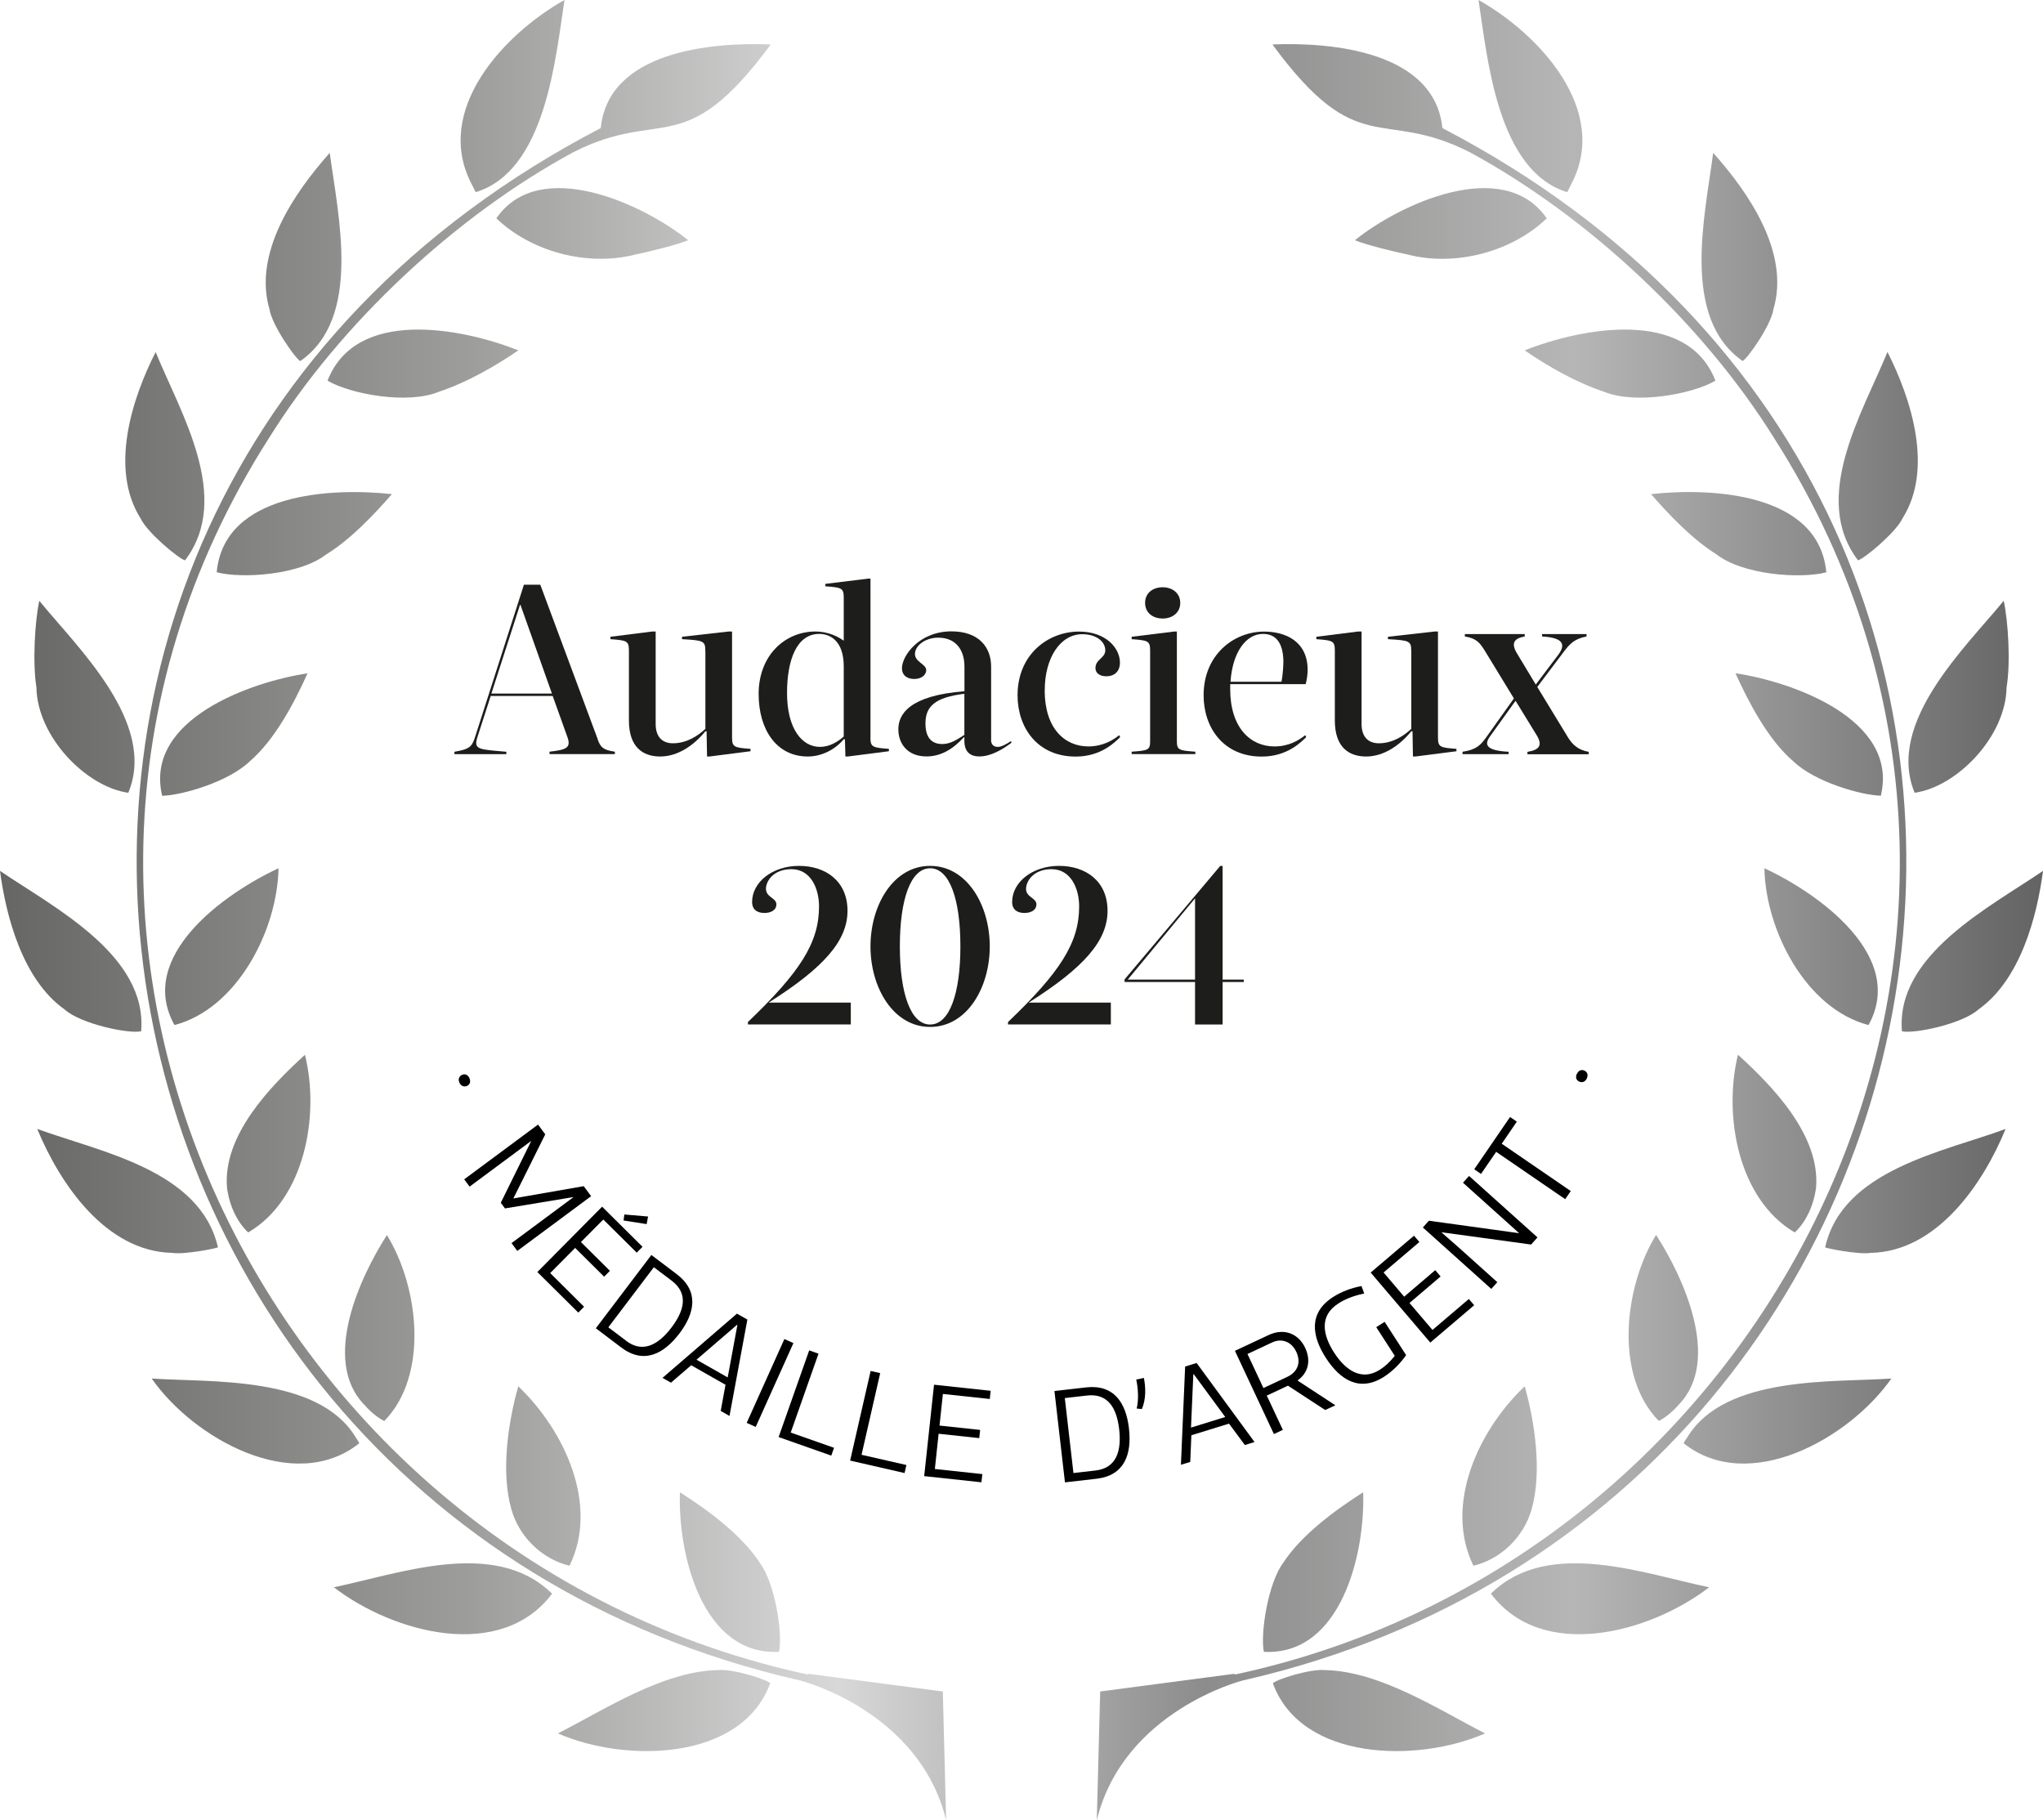
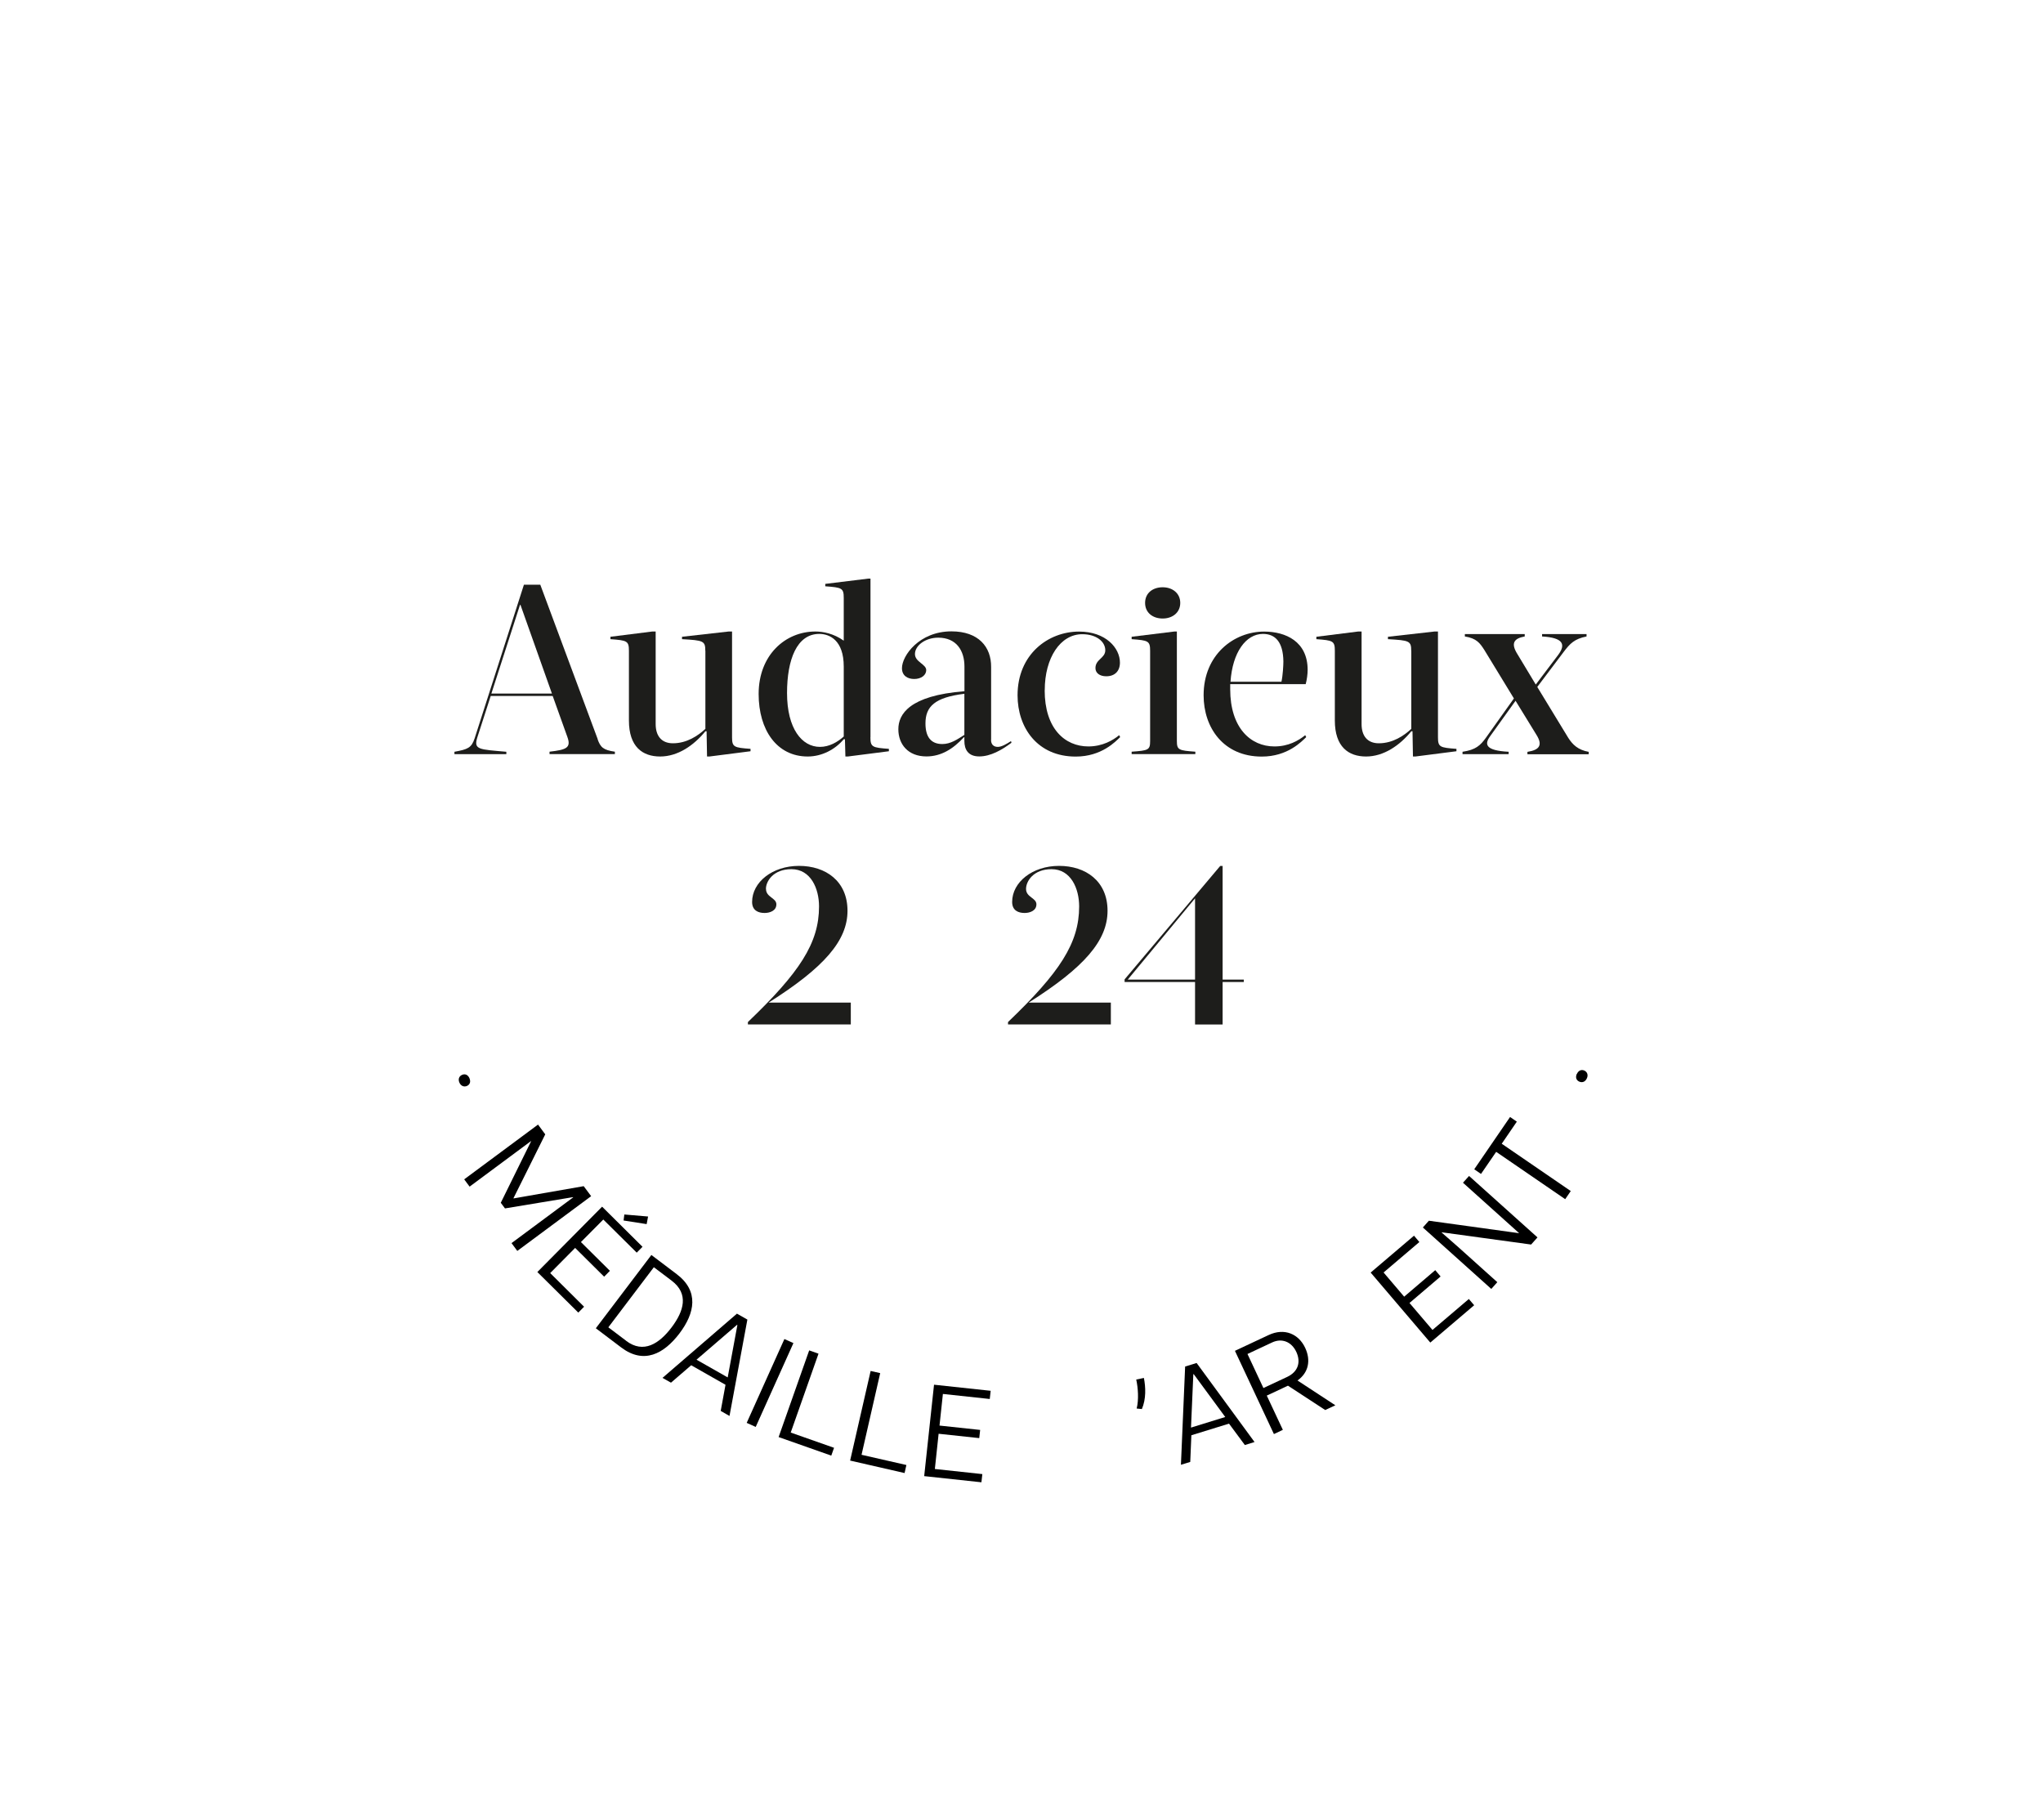
<svg xmlns="http://www.w3.org/2000/svg" id="Capa_1" viewBox="0 0 271.99 242.31">
  <defs>
    <style>
      .cls-1 {
        fill: #1d1d1b;
      }

      .cls-2 {
        fill: url(#Degradado_sin_nombre_241);
      }
    </style>
    <linearGradient id="Degradado_sin_nombre_241" data-name="Degradado sin nombre 241" x1="0" y1="121.15" x2="271.99" y2="121.15" gradientUnits="userSpaceOnUse">
      <stop offset="0" stop-color="#666665" />
      <stop offset=".23" stop-color="#9d9d9c" />
      <stop offset=".41" stop-color="#d8d8d8" />
      <stop offset=".59" stop-color="#8b8c8b" />
      <stop offset=".77" stop-color="#b7b6b6" />
      <stop offset="1" stop-color="#646363" />
    </linearGradient>
  </defs>
-   <path class="cls-2" d="M102.54,224.09c-3.81,10.36-19.26,10.62-28.26,6.67,6.21-3.15,13.98-8.3,21.36-8.43,1.89-.18,6.42,1.22,6.91,1.76ZM101.14,208.03c-2.44-3.76-7.06-7.11-10.62-9.37-.29,8.08,2.89,21.76,13.19,21.24.52-2.44-.53-9.19-2.58-11.87ZM73.32,211.99c-7.57-7.2-20.13-2.5-28.87-.68,7.94,6.1,22.23,9.93,29.05.85,0,0-.06-.06-.18-.17ZM68.09,200.96c1.08,3.76,4.17,6.62,7.73,7.48,3.97-8.09-.67-18.02-6.82-23.89-1.33,4.7-2.36,11.37-.91,16.41ZM47.34,191.32c-5-8.24-19.44-7.27-27.14-7.8,5.54,7.96,18.97,15.52,27.64,8.61,0,0-.16-.32-.5-.81ZM48.55,187.05c.81.95,1.88,1.78,2.61,2.12,5.92-6.01,4.65-17.77.35-24.75-3.46,5.39-8.84,16.68-2.96,22.64ZM22.92,166.79c1.55.27,6.27-.65,6.09-.76-2.37-10.3-15.72-12.69-24.05-15.74,3.02,7.32,9.13,16.31,17.96,16.5ZM30.22,158.08c.29,2.31,1.29,4.55,2.82,5.99,7.51-4.39,9.57-15.55,7.56-23.65-4.57,4.17-10.95,10.69-10.38,17.66ZM8.61,134.39c2.12,1.92,8.51,3.27,10.18,2.9.86-10.14-11.64-16.5-18.79-21.35.81,6.13,3.04,14.51,8.61,18.45ZM23.23,136.46c8.33-2.17,13.69-12.59,13.85-20.87-7.19,3.32-18.96,11.73-13.85,20.87ZM4.85,91.51c.1,6.53,6.57,13.23,12.23,14.03,3.88-9.33-6.82-19.38-11.85-25.56-.59,2.76-.91,8.25-.38,11.53ZM33.24,101.36c3.37-2.87,6.01-7.95,7.7-11.72-7.36,1.09-21.79,6.06-19.35,16.3,2.61-.06,8.81-1.83,11.65-4.58ZM18.71,69c.89,1.92,5.19,5.46,5.93,5.59,6.32-8.34-.58-19.58-3.92-27.72-3.2,6.28-6.14,15.58-2.01,22.13ZM43.46,73.79c3.24-2,6.32-5.27,8.72-8.01-8.01-.87-22.34-.21-23.33,10.4,3.4.9,11.14.36,14.61-2.4ZM35.88,41.18c.31,2.07,3.43,6.56,4.1,6.89,8.25-5.76,5.03-19.33,3.92-27.72-4.68,5.26-10.24,13.3-8.02,20.83ZM58.41,52.16c3.75-1.24,7.59-3.45,10.6-5.52-7.67-3.03-21.66-5.65-25.4,4.04,3.08,1.8,10.67,3.19,14.8,1.48ZM62.83,24.58c.3.64.51,1,.51,1,9.31-2.84,10.61-17.77,11.81-25.58-8.04,4.51-17.57,14.68-12.32,24.58ZM84.52,33.9c1.97-.4,5.68-1.33,7.1-1.92-5.88-4.74-19.76-11.28-25.54-2.92,4.61,4.44,12.09,6.45,18.45,4.84ZM119.5,224.83C39.76,216.39-8.27,127.25,35.84,58.27c9.5-15.24,24.81-29.52,40.49-38.01,11.86-6.01,14.73,1.31,26.28-14.34-7.99-.33-21.62.94-22.63,11.13C-21.71,69.99,9.11,213.98,121.43,226.2l.12-1.12s-.75-.1-2.05-.25ZM106.62,223.74s15.79,4.03,19.34,18.57l-.44-17.13-17.84-2.35-1.05.91ZM169.46,224.09c3.79,10.36,19.25,10.62,28.25,6.67-6.2-3.16-13.99-8.3-21.36-8.43-1.89-.18-6.4,1.22-6.89,1.76ZM168.26,219.9c10.3.55,13.51-13.15,13.22-21.24-3.58,2.28-8.17,5.6-10.63,9.37-2.03,2.7-3.08,9.43-2.59,11.87ZM198.49,212.16c6.83,9.08,21.11,5.25,29.05-.85-8.76-1.83-21.31-6.51-28.88.68-.12.11-.17.17-.17.17ZM202.99,184.55c-6.17,5.85-10.78,15.78-6.83,23.89,3.55-.84,6.66-3.73,7.74-7.48,1.44-5.03.41-11.7-.91-16.41ZM224.14,192.13c8.68,6.91,22.09-.65,27.66-8.61-7.7.53-22.15-.44-27.15,7.8-.36.49-.51.81-.51.81ZM220.47,164.41c-4.28,6.99-5.56,18.74.37,24.75.73-.34,1.79-1.17,2.61-2.12,5.87-5.95.51-17.26-2.97-22.64ZM267.02,150.29c-8.31,3.06-21.71,5.44-24.03,15.74-.19.11,4.51,1.03,6.07.76,8.82-.18,14.96-9.19,17.95-16.5ZM231.38,140.42c-1.99,8.1.05,19.26,7.56,23.65,1.54-1.43,2.54-3.68,2.84-5.99.55-6.98-5.81-13.49-10.39-17.66ZM271.99,115.94c-7.13,4.86-19.64,11.21-18.78,21.35,1.67.37,8.06-.99,10.18-2.9,5.56-3.94,7.8-12.31,8.6-18.45ZM234.9,115.59c.16,8.28,5.53,18.7,13.86,20.87,5.07-9.15-6.65-17.54-13.86-20.87ZM266.76,79.98c-5.04,6.17-15.72,16.22-11.86,25.56,5.66-.8,12.14-7.49,12.24-14.03.55-3.28.22-8.77-.38-11.53ZM250.4,105.93c2.45-10.25-11.99-15.22-19.35-16.3,1.7,3.76,4.33,8.85,7.7,11.72,2.85,2.75,9.01,4.51,11.65,4.58ZM251.28,46.87c-3.34,8.13-10.25,19.39-3.92,27.72.74-.14,5.03-3.67,5.93-5.59,4.14-6.54,1.18-15.86-2-22.13ZM243.14,76.18c-.99-10.61-15.33-11.28-23.33-10.4,2.39,2.75,5.48,6,8.7,8.01,3.49,2.75,11.21,3.3,14.62,2.4ZM228.08,20.34c-1.09,8.39-4.33,21.96,3.92,27.72.67-.33,3.81-4.81,4.1-6.89,2.24-7.53-3.33-15.58-8.03-20.83ZM228.38,50.68c-3.74-9.69-17.73-7.07-25.39-4.04,3,2.08,6.85,4.29,10.59,5.52,4.15,1.71,11.71.32,14.8-1.48ZM196.84,0c1.2,7.82,2.49,22.71,11.8,25.58,0,0,.22-.36.51-1,5.27-9.88-4.28-20.08-12.31-24.58ZM205.92,29.06c-5.79-8.35-19.66-1.83-25.54,2.92,1.42.59,5.1,1.51,7.1,1.92,6.34,1.62,13.84-.4,18.45-4.84ZM150.44,225.08l.12,1.12c112.31-12.24,143.13-156.2,41.47-209.15-1.04-10.18-14.64-11.46-22.63-11.13,11.49,15.64,14.44,8.34,26.27,14.34,15.68,8.5,30.98,22.77,40.49,38.01,44.08,69-3.92,158.12-83.68,166.56-1.3.16-2.04.25-2.04.25ZM164.31,222.83l-17.84,2.35-.45,17.13c3.56-14.54,19.35-18.57,19.35-18.57l-1.06-.91Z" />
  <g>
    <path d="M62.49,143.52c.2.44.1.85-.31,1.04-.39.18-.81.02-1.01-.42-.21-.46-.06-.86.33-1.04.41-.19.78-.03,1,.43Z" />
    <path d="M70.17,155.88l-1.81,3.63.02.03,3.99-.7,5.34-.93.99,1.33-9.83,7.29-.77-1.04,8.21-6.09-.02-.03-9.06,1.5-.56-.75,4.06-8.24-8.21,6.09-.72-.97,9.83-7.29.96,1.3-2.42,4.87Z" />
    <path d="M84.77,166.76l-4.45-4.41-2.98,3,3.86,3.83-.77.78-3.86-3.83-3.32,3.35,4.51,4.48-.77.78-5.45-5.4,8.62-8.7,5.38,5.34-.77.78ZM83.02,162.47l.1-.79,3.16.27-.19,1.01-3.07-.48Z" />
    <path d="M79.33,176.82l7.39-9.75,3.37,2.55c3,2.27,2.42,5.18.37,7.89-2.09,2.75-4.76,4.14-7.76,1.87l-3.37-2.55ZM83.36,178.5c2.31,1.75,4.41.38,6.05-1.79,1.65-2.18,2.32-4.47.01-6.22l-2.37-1.79-6.06,8,2.37,1.79Z" />
    <path d="M96.59,184.35l-4.57-2.6-2.69,2.32-1.13-.64,9.91-8.55,1.39.79-2.38,12.83-1.17-.67.64-3.49ZM98.12,176.37l-5.39,4.64,4.15,2.36,1.29-6.97-.05-.03Z" />
-     <path d="M99.41,189.42l5.02-11.16,1.2.54-5.02,11.16-1.2-.54Z" />
+     <path d="M99.41,189.42l5.02-11.16,1.2.54-5.02,11.16-1.2-.54" />
    <path d="M108.97,180.21l-3.7,10.5,5.77,2.03-.37,1.04-7.01-2.47,4.07-11.54,1.24.44Z" />
    <path d="M117.18,182.81l-2.48,10.86,5.97,1.36-.24,1.07-7.25-1.66,2.73-11.93,1.28.29Z" />
    <path d="M131.76,186.24l-6.23-.67-.45,4.21,5.41.58-.12,1.09-5.41-.58-.5,4.69,6.32.68-.12,1.09-7.62-.82,1.31-12.17,7.54.81-.12,1.09Z" />
-     <path d="M141.78,197.34l-1.4-12.16,4.2-.48c3.74-.43,5.33,2.07,5.72,5.45.4,3.43-.58,6.28-4.32,6.71l-4.2.48ZM145.86,195.76c2.88-.33,3.45-2.77,3.14-5.47-.31-2.72-1.41-4.84-4.29-4.51l-2.95.34,1.15,9.98,2.95-.34Z" />
    <path d="M151.33,187.5c.29-1.16.19-2.71-.06-3.85l1.02-.21c.24,1.24.31,2.79-.27,4.14l-.7-.07Z" />
    <path d="M163.63,189.52l-5.02,1.55-.15,3.55-1.24.38.56-13.08,1.53-.47,7.71,10.52-1.29.4-2.11-2.85ZM158.87,182.95l-.31,7.1,4.56-1.41-4.2-5.71-.05.02Z" />
    <path d="M176.43,187.71l-4.96-3.24-2.82,1.32,2.14,4.56-1.19.56-5.19-11.08,4.48-2.1c2.13-1,4.01-.13,4.87,1.7.78,1.66.46,3.3-1.02,4.35l5.04,3.3-1.35.63ZM168.19,184.79l3.18-1.49c1.4-.66,1.87-1.91,1.21-3.33-.63-1.35-1.92-1.86-3.21-1.26l-3.29,1.54,2.12,4.53Z" />
-     <path d="M183.23,176.68l1.11-.71,2.86,4.43c-.78,1.12-1.78,2.13-2.92,2.87-3.24,2.09-5.85.46-7.76-2.49-1.9-2.95-2.31-6,.92-8.09,1.15-.74,2.48-1.24,3.82-1.48l.36.99c-1.53.32-2.6.78-3.46,1.34-2.53,1.63-2.08,4.15-.54,6.54,1.55,2.4,3.7,3.8,6.09,2.26.64-.41,1.26-.94,1.98-1.84l-2.46-3.81Z" />
    <path d="M188.97,165.34l-4.77,4.06,2.74,3.22,4.14-3.53.71.84-4.14,3.53,3.06,3.59,4.84-4.12.71.83-5.84,4.97-7.94-9.32,5.77-4.91.71.84Z" />
    <path d="M198.54,171.59l-9.11-8.18.8-.9,12.01,1.66h.01s-7.48-6.72-7.48-6.72l.81-.9,9.11,8.18-.85.95-11.89-1.63-.02.03,2.27,1.99,5.14,4.62-.8.9Z" />
    <path d="M201.94,149.32l-2.01,2.94,9.19,6.3-.74,1.08-9.19-6.3-2.02,2.94-.9-.62,4.77-6.96.9.62Z" />
    <path d="M209.94,142.96c.2-.44.58-.62.99-.44.39.18.54.6.33,1.04-.21.46-.61.61-1.01.43-.41-.19-.53-.58-.32-1.04Z" />
  </g>
  <g>
    <path class="cls-1" d="M79.56,98.41c.38,1.06.74,1.44,2.3,1.66v.32h-8.7v-.32c2.24-.26,2.91-.51,2.37-1.98l-1.95-5.44h-8.25l-1.79,5.54c-.51,1.63.26,1.57,3.87,1.89v.32h-6.91v-.32c1.76-.32,2.27-.51,2.69-1.79l6.56-20.45h2.18l7.65,20.58ZM65.42,92.33h8.06l-4.19-11.81h-.06l-3.81,11.81Z" />
    <path class="cls-1" d="M93.9,86.63c0-1.31-.26-1.38-3.1-1.54v-.32l6.21-.7h.45v14.08c0,1.31.26,1.38,2.46,1.54v.32l-5.47.7h-.32l-.06-3.36h-.16c-1.54,1.89-3.68,3.36-6.02,3.36s-4.16-1.28-4.16-4.8v-9.28c0-1.31-.26-1.38-2.46-1.54v-.32l5.57-.7h.45v12.32c0,1.57.77,2.56,2.3,2.56,1.86,0,3.36-1.02,4.32-1.92v-10.4Z" />
    <path class="cls-1" d="M115.88,98.15c0,1.31.26,1.38,2.46,1.54v.32l-5.47.7h-.32l-.06-2.3h-.16c-1.12,1.34-2.88,2.3-4.8,2.3-4.1,0-6.53-3.52-6.53-8.32,0-5.22,3.58-8.32,7.55-8.32,1.02,0,2.43.26,3.78,1.22v-5.7c0-1.31-.26-1.38-2.46-1.54v-.32l5.7-.7h.32v21.12ZM112.33,98.05v-9.31c0-3.55-1.92-4.35-3.26-4.35-2.98,0-4.29,3.42-4.29,7.87,0,4.74,1.98,7.17,4.38,7.17,1.25,0,2.34-.64,3.17-1.38Z" />
    <path class="cls-1" d="M131.94,98.5c0,.61.35.93.9.93.51,0,1.15-.38,1.76-.77l.06.22c-1.28.96-2.78,1.82-4.29,1.82s-1.98-.96-1.98-2.05v-.51h-.06c-1.44,1.57-3.04,2.56-4.99,2.56-2.46,0-3.74-1.63-3.74-3.62s1.44-4.48,8.8-5.06v-3.29c0-2.14-1.09-3.84-3.49-3.84-1.73,0-3.1,1.06-3.1,2.18,0,1.06,1.5,1.34,1.5,2.14,0,.67-.67,1.18-1.6,1.18-.86,0-1.63-.42-1.63-1.44,0-1.66,2.3-4.9,6.59-4.9,3.58,0,5.31,2.05,5.28,4.77v9.66ZM128.39,92.36c-3.94.48-5.18,1.7-5.18,3.94,0,1.76.7,2.75,2.24,2.75,1.12,0,1.98-.61,2.94-1.22v-5.47Z" />
    <path class="cls-1" d="M139.08,91.88c0,5.12,2.69,7.49,5.82,7.49,1.89,0,3.29-.83,4.1-1.5l.13.26c-.61.58-2.46,2.59-5.92,2.59-5.09,0-7.74-3.84-7.74-8.16,0-5.44,4.06-8.48,8.19-8.48,3.58,0,5.44,2.21,5.44,4.13,0,1.12-.67,1.82-1.82,1.82-.86,0-1.44-.42-1.44-1.09,0-1.18,1.31-1.31,1.31-2.37,0-1.15-1.18-2.14-3.07-2.14-2.91,0-4.99,3.14-4.99,7.46Z" />
    <path class="cls-1" d="M156.68,98.66c0,1.18.26,1.25,2.46,1.41v.32h-8.48v-.32c2.21-.16,2.46-.22,2.46-1.41v-12.03c0-1.31-.26-1.38-2.46-1.54v-.32l5.7-.7h.32v14.59ZM154.79,78.18c1.31,0,2.34.8,2.34,2.08s-1.02,2.08-2.34,2.08-2.34-.77-2.34-2.08,1.02-2.08,2.34-2.08Z" />
    <path class="cls-1" d="M174.09,89.16c0,.61-.1,1.31-.26,1.92h-10.05v.67c0,5.12,2.69,7.62,5.89,7.62,1.86,0,3.2-.77,4.1-1.5l.13.26c-.61.58-2.46,2.59-5.92,2.59-5.09,0-7.74-3.84-7.74-8.16,0-5.44,4.06-8.48,8.06-8.48,2.85,0,5.79,1.31,5.79,5.09ZM163.82,90.76h6.78c.19-.83.26-2.24.26-2.69-.03-2.66-1.12-3.68-2.72-3.68-2.27,0-4.06,2.46-4.32,6.37Z" />
    <path class="cls-1" d="M187.88,86.63c0-1.31-.26-1.38-3.1-1.54v-.32l6.21-.7h.45v14.08c0,1.31.26,1.38,2.46,1.54v.32l-5.47.7h-.32l-.06-3.36h-.16c-1.54,1.89-3.68,3.36-6.02,3.36s-4.16-1.28-4.16-4.8v-9.28c0-1.31-.26-1.38-2.46-1.54v-.32l5.57-.7h.45v12.32c0,1.57.77,2.56,2.3,2.56,1.86,0,3.36-1.02,4.32-1.92v-10.4Z" />
    <path class="cls-1" d="M201.77,93.29l-3.42,4.77c-.7.99-.67,1.86,2.5,2.02v.32h-6.14v-.32c1.76-.26,2.37-.83,3.13-1.89l3.71-5.21-3.94-6.46c-.58-.9-1.02-1.54-2.59-1.79v-.32h7.97v.32c-1.44.26-1.89.9-.96,2.37l2.43,4.03,2.98-3.94c1.06-1.41.67-2.3-2.14-2.46v-.32h5.92v.32c-1.63.32-2.21.96-3.04,2.05l-3.52,4.67,4.13,6.78c.58.9,1.28,1.6,2.72,1.86v.32h-8.16v-.32c1.66-.26,2.05-.93,1.18-2.3l-2.75-4.48Z" />
    <path class="cls-1" d="M101.98,118.34c0,1.12,1.38,1.18,1.38,2.05s-.89,1.15-1.57,1.15c-.83,0-1.66-.32-1.66-1.47,0-2.62,2.69-4.8,6.24-4.8s6.46,2.02,6.46,5.98-3.1,7.55-10.5,12.22h10.94v2.91h-13.7v-.32c6.88-6.59,9.47-10.5,9.47-15.39,0-2.37-1.09-4.96-3.68-4.96-2.43,0-3.39,1.63-3.39,2.62Z" />
-     <path class="cls-1" d="M123.83,115.27c4.9,0,7.94,5.21,7.94,10.72s-3.04,10.72-7.94,10.72-7.94-5.22-7.94-10.72,3.04-10.72,7.94-10.72ZM123.83,115.59c-2.59,0-4.03,4.13-4.03,10.4s1.44,10.4,4.03,10.4,4.03-4.13,4.03-10.4-1.44-10.4-4.03-10.4Z" />
    <path class="cls-1" d="M136.6,118.34c0,1.12,1.38,1.18,1.38,2.05s-.9,1.15-1.57,1.15c-.83,0-1.66-.32-1.66-1.47,0-2.62,2.69-4.8,6.24-4.8s6.46,2.02,6.46,5.98-3.1,7.55-10.5,12.22h10.94v2.91h-13.69v-.32c6.88-6.59,9.47-10.5,9.47-15.39,0-2.37-1.09-4.96-3.68-4.96-2.43,0-3.39,1.63-3.39,2.62Z" />
    <path class="cls-1" d="M159.1,136.39v-5.66h-9.38v-.35l12.73-15.1h.32v15.13h2.82v.32h-2.82v5.66h-3.68ZM159.1,119.59l-8.96,10.82h8.96v-10.82Z" />
  </g>
</svg>